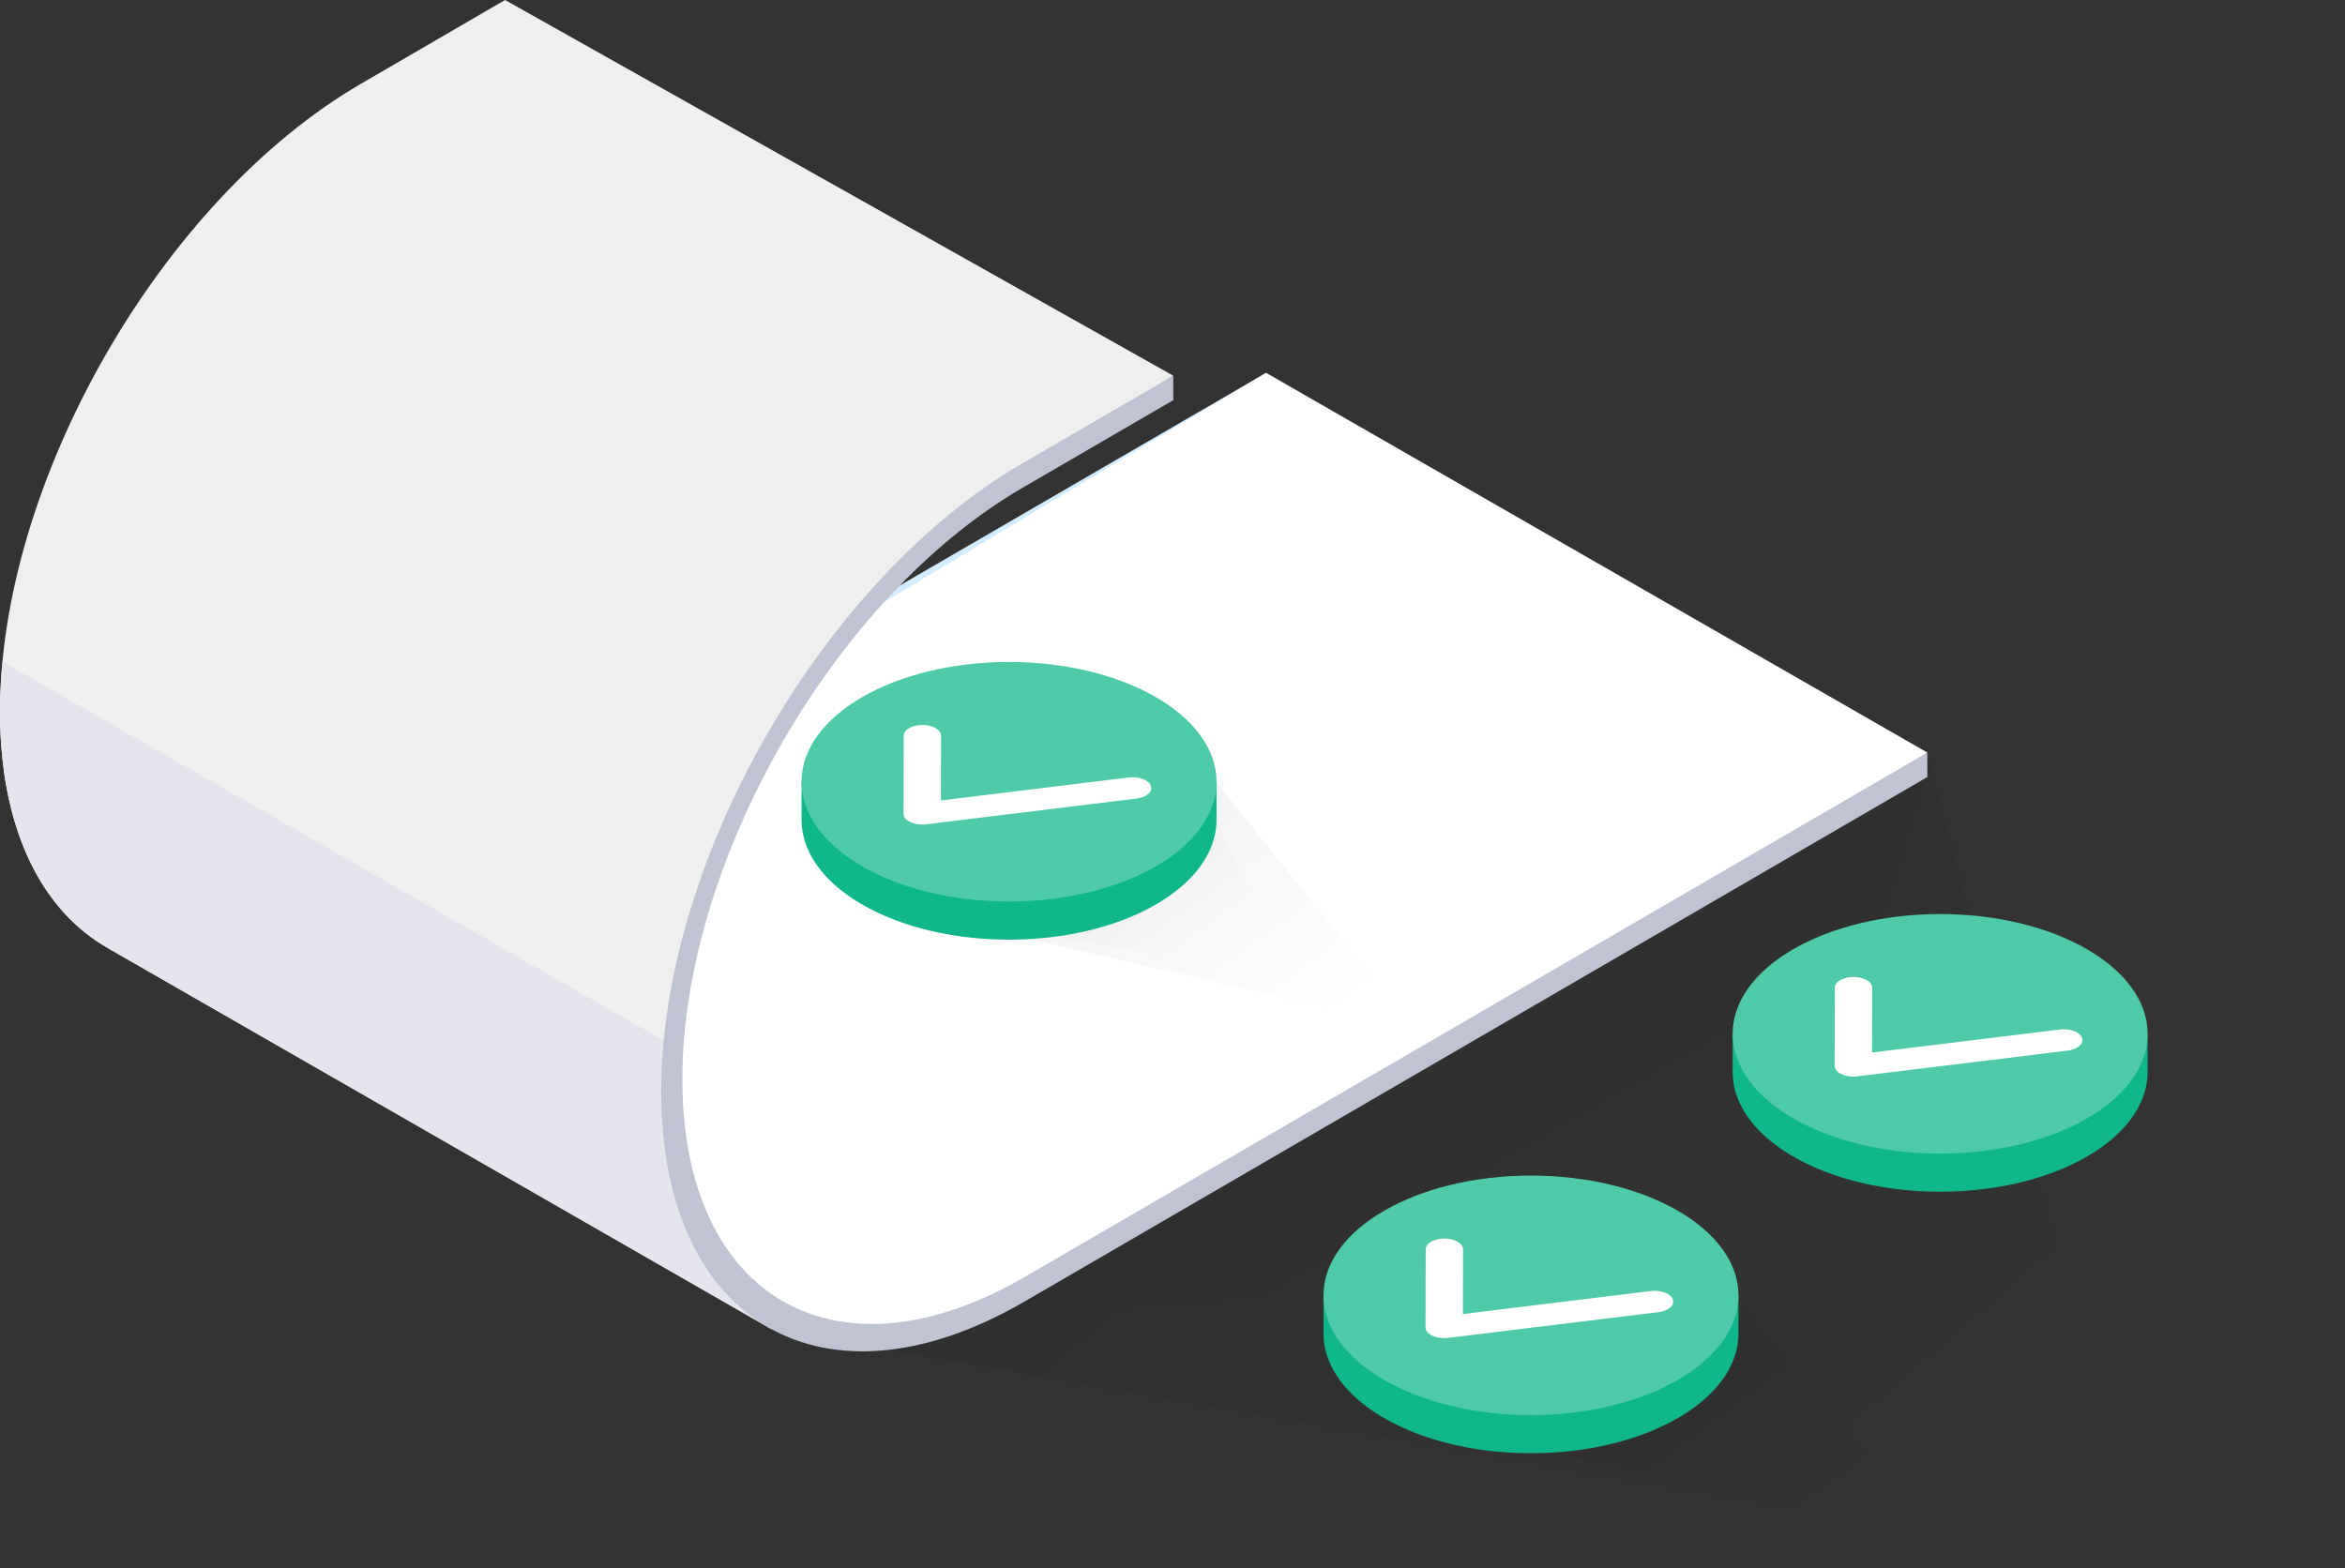
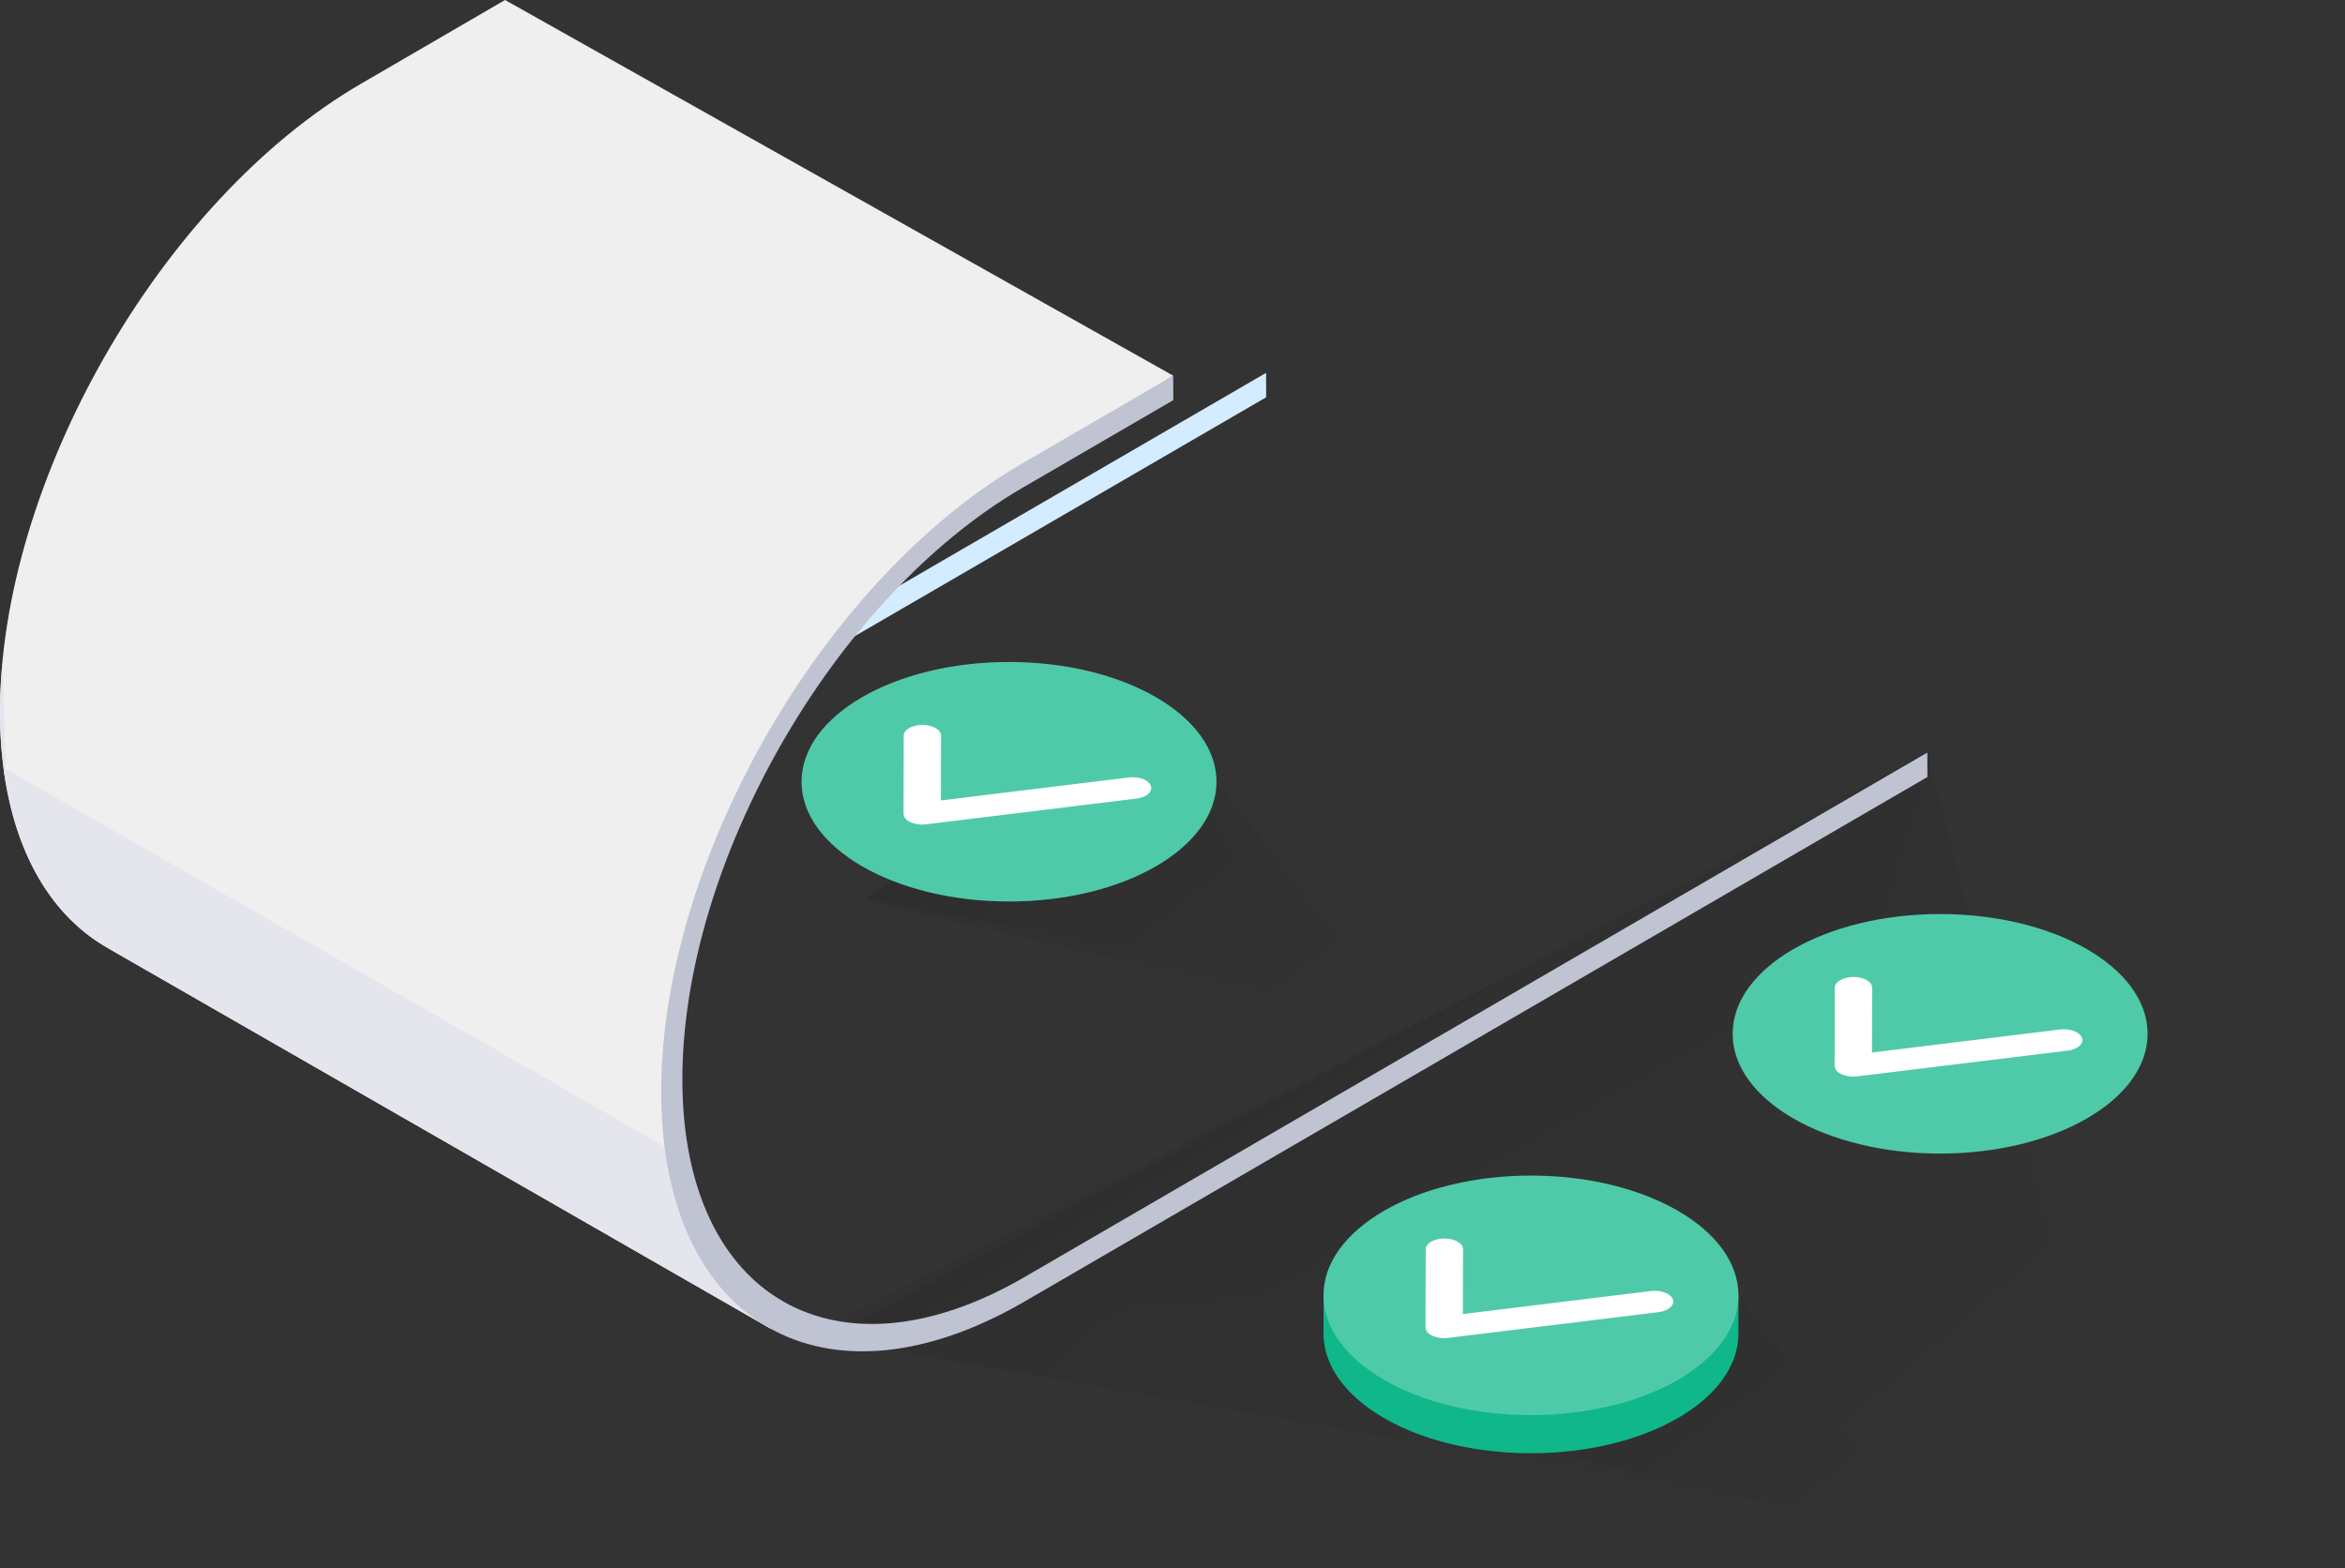
<svg xmlns="http://www.w3.org/2000/svg" xmlns:xlink="http://www.w3.org/1999/xlink" height="314.409" viewBox="0 0 470 314.409" width="470">
  <rect x="0" y="0" width="470" height="314.409" fill="#333333" stroke="none" />
  <linearGradient id="a" gradientUnits="objectBoundingBox" x1=".983" x2="-.117" y1=".767" y2="-.03">
    <stop offset="0" stop-opacity="0" />
    <stop offset="1" />
  </linearGradient>
  <linearGradient id="b" x1=".738" x2="-.043" xlink:href="#a" y1=".716" y2=".007" />
  <linearGradient id="c" x1=".958" x2="-.169" xlink:href="#a" y1=".836" y2="-.045" />
  <linearGradient id="d" x1=".86" x2="-.163" xlink:href="#a" y1=".734" y2="-.043" />
  <path d="m674.071 600.933 263.34 46.032-42.282-163.546z" fill="url(#a)" opacity=".1" transform="translate(-508.843 -332.557)" />
  <path d="m669.761 600.695 195.38-16.267 29.476-99.662z" fill="url(#b)" opacity=".1" transform="translate(-507.427 -332.999)" />
  <path d="m449.847 448.939h.031c-13.432-7.46-21.817-23.8-21.89-47.2-.146-46.312 32.3-102.929 72.338-126.211l28.89-16.8 1.392.784 132.52 74.528-33.573 21.821-12.6 9.221-17.355 18.129-2.789 2.544-18.468 27.976-6.773 17.518-5.022 13.927-4.127 29.217-.284 2.524 1.49 12.319 4.261 15.252 6.01 10.334 8.742 10.378z" fill="#efefef" transform="translate(-427.987 -258.731)" />
  <path d="m762.9 370.054.015 4.9-87.934 51.066c1.489-3.416 4.3-6.249 7.182-9.09z" fill="#d4ecff" transform="translate(-509.142 -295.308)" />
-   <path d="m880.559 446.17-132.523-76.116-80.236 48.159-10.04 11.692-15.083 26.5-9.477 26.495-3.085 20.7-.388 20.674 12.944 29.572 16.83 9.834 17.307.9 20.758-8.614 164.079-96.523z" fill="#fff" transform="translate(-494.273 -295.308)" />
  <path d="m450.225 524.246c-11.239-6.246-18.925-18.723-21.182-36.328l135.167 77.472 4.022 14.4 6.01 10.334 8.744 10.379-132.792-76.259z" fill="#e5e5ed" transform="translate(-428.334 -334.035)" />
-   <path d="m429.208 480.9a83.946 83.946 0 0 1 -1.221-14.249c-.011-3.41.175-6.879.508-10.384l134.743 77.229-.82 5.8-.284 2.524 1.49 12.319 1.264 4.525z" fill="#e5e5ed" transform="translate(-427.987 -323.634)" />
+   <path d="m429.208 480.9a83.946 83.946 0 0 1 -1.221-14.249c-.011-3.41.175-6.879.508-10.384z" fill="#e5e5ed" transform="translate(-427.987 -323.634)" />
  <path d="m879.14 451.351-.015-4.9-180.911 105.126c-37.695 21.921-68.475 4.279-68.612-39.328s30.42-96.92 68.114-118.841l30.284-17.608-.015-4.9-30.285 17.6c-40.033 23.282-72.483 79.9-72.338 126.211s32.833 65.049 72.866 41.767z" fill="#c0c3d2" transform="translate(-492.839 -295.584)" />
  <path d="m685.943 509.179 110.185 25.637-50.761-63.329z" fill="url(#c)" opacity=".1" transform="translate(-512.744 -328.635)" />
  <path d="m685.943 508.879 87.671 17.507-28.247-54.026z" fill="url(#d)" opacity=".1" transform="translate(-512.744 -328.923)" />
  <g transform="translate(160.651 132.706)">
-     <path d="m750.423 491.772v-7.644h-2.2a26.561 26.561 0 0 0 -9.976-9.331c-16.239-9.376-42.569-9.376-58.808 0a26.556 26.556 0 0 0 -9.976 9.331h-2.2v7.582c-.028 6.165 4.027 12.336 12.174 17.039 16.24 9.377 42.569 9.377 58.808 0 8.119-4.687 12.179-10.833 12.178-16.977z" fill="#0fb78a" transform="translate(-667.256 -460.119)" />
    <ellipse cx="41.584" cy="24.008" fill="#4fcaa9" rx="41.584" ry="24.008" />
  </g>
  <path d="m698.8 494.513a1.869 1.869 0 0 1 -1.1-1.532l.042-15.642c0-1.192 1.681-2.159 3.748-2.157s3.737.97 3.737 2.165l-.035 12.971 37.644-4.61c2.024-.248 4.01.5 4.438 1.666s-.863 2.314-2.884 2.562l-42.17 5.163a5.934 5.934 0 0 1 -3.136-.435c-.095-.049-.192-.099-.284-.151z" fill="#fff" transform="translate(-516.609 -329.85)" />
  <path d="m963.881 584.44 110.185 25.637-50.761-63.329z" fill="url(#c)" opacity=".1" transform="translate(-604.066 -353.365)" />
-   <path d="m963.881 584.141 87.671 17.507-28.247-54.026z" fill="url(#d)" opacity=".1" transform="translate(-604.066 -353.652)" />
  <g transform="translate(347.267 183.238)">
-     <path d="m1028.361 567.034v-7.645h-2.2a26.555 26.555 0 0 0 -9.976-9.33c-16.239-9.377-42.569-9.377-58.808 0a26.548 26.548 0 0 0 -9.975 9.33h-2.2v7.582c-.028 6.166 4.027 12.336 12.175 17.04 16.239 9.376 42.569 9.376 58.808 0 8.115-4.688 12.177-10.833 12.176-16.977z" fill="#0fb78a" transform="translate(-945.194 -535.381)" />
    <ellipse cx="41.584" cy="24.008" fill="#4fcaa9" rx="41.584" ry="24.008" />
  </g>
  <path d="m976.739 569.774a1.868 1.868 0 0 1 -1.1-1.532l.042-15.643c0-1.192 1.682-2.158 3.748-2.157s3.737.97 3.737 2.165l-.035 12.971 37.644-4.61c2.023-.248 4.009.5 4.438 1.665s-.863 2.314-2.884 2.562l-42.171 5.164a5.93 5.93 0 0 1 -3.135-.436c-.096-.046-.193-.096-.284-.149z" fill="#fff" transform="translate(-607.931 -354.579)" />
  <path d="m841.751 662.524 110.185 25.636-50.761-63.329z" fill="url(#c)" opacity=".1" transform="translate(-563.938 -379.02)" />
  <path d="m841.751 662.224 87.671 17.507-28.247-54.026z" fill="url(#d)" opacity=".1" transform="translate(-563.938 -379.307)" />
  <g transform="translate(265.265 235.666)">
    <path d="m906.231 645.117v-7.645h-2.2a26.56 26.56 0 0 0 -9.976-9.33c-16.239-9.377-42.569-9.377-58.808 0a26.554 26.554 0 0 0 -9.976 9.33h-2.2v7.582c-.028 6.165 4.026 12.336 12.174 17.04 16.24 9.376 42.569 9.376 58.808 0 8.119-4.688 12.179-10.833 12.178-16.977z" fill="#0fb78a" transform="translate(-823.064 -613.464)" />
    <ellipse cx="41.584" cy="24.008" fill="#4fcaa9" rx="41.584" ry="24.008" />
  </g>
  <path d="m854.609 647.857a1.868 1.868 0 0 1 -1.1-1.532l.042-15.642c0-1.192 1.681-2.159 3.748-2.157s3.737.97 3.737 2.165l-.036 12.971 37.644-4.61c2.024-.248 4.01.5 4.438 1.665s-.863 2.315-2.884 2.563l-42.17 5.163a5.934 5.934 0 0 1 -3.136-.436c-.092-.047-.192-.097-.283-.15z" fill="#fff" transform="translate(-567.803 -380.235)" />
</svg>